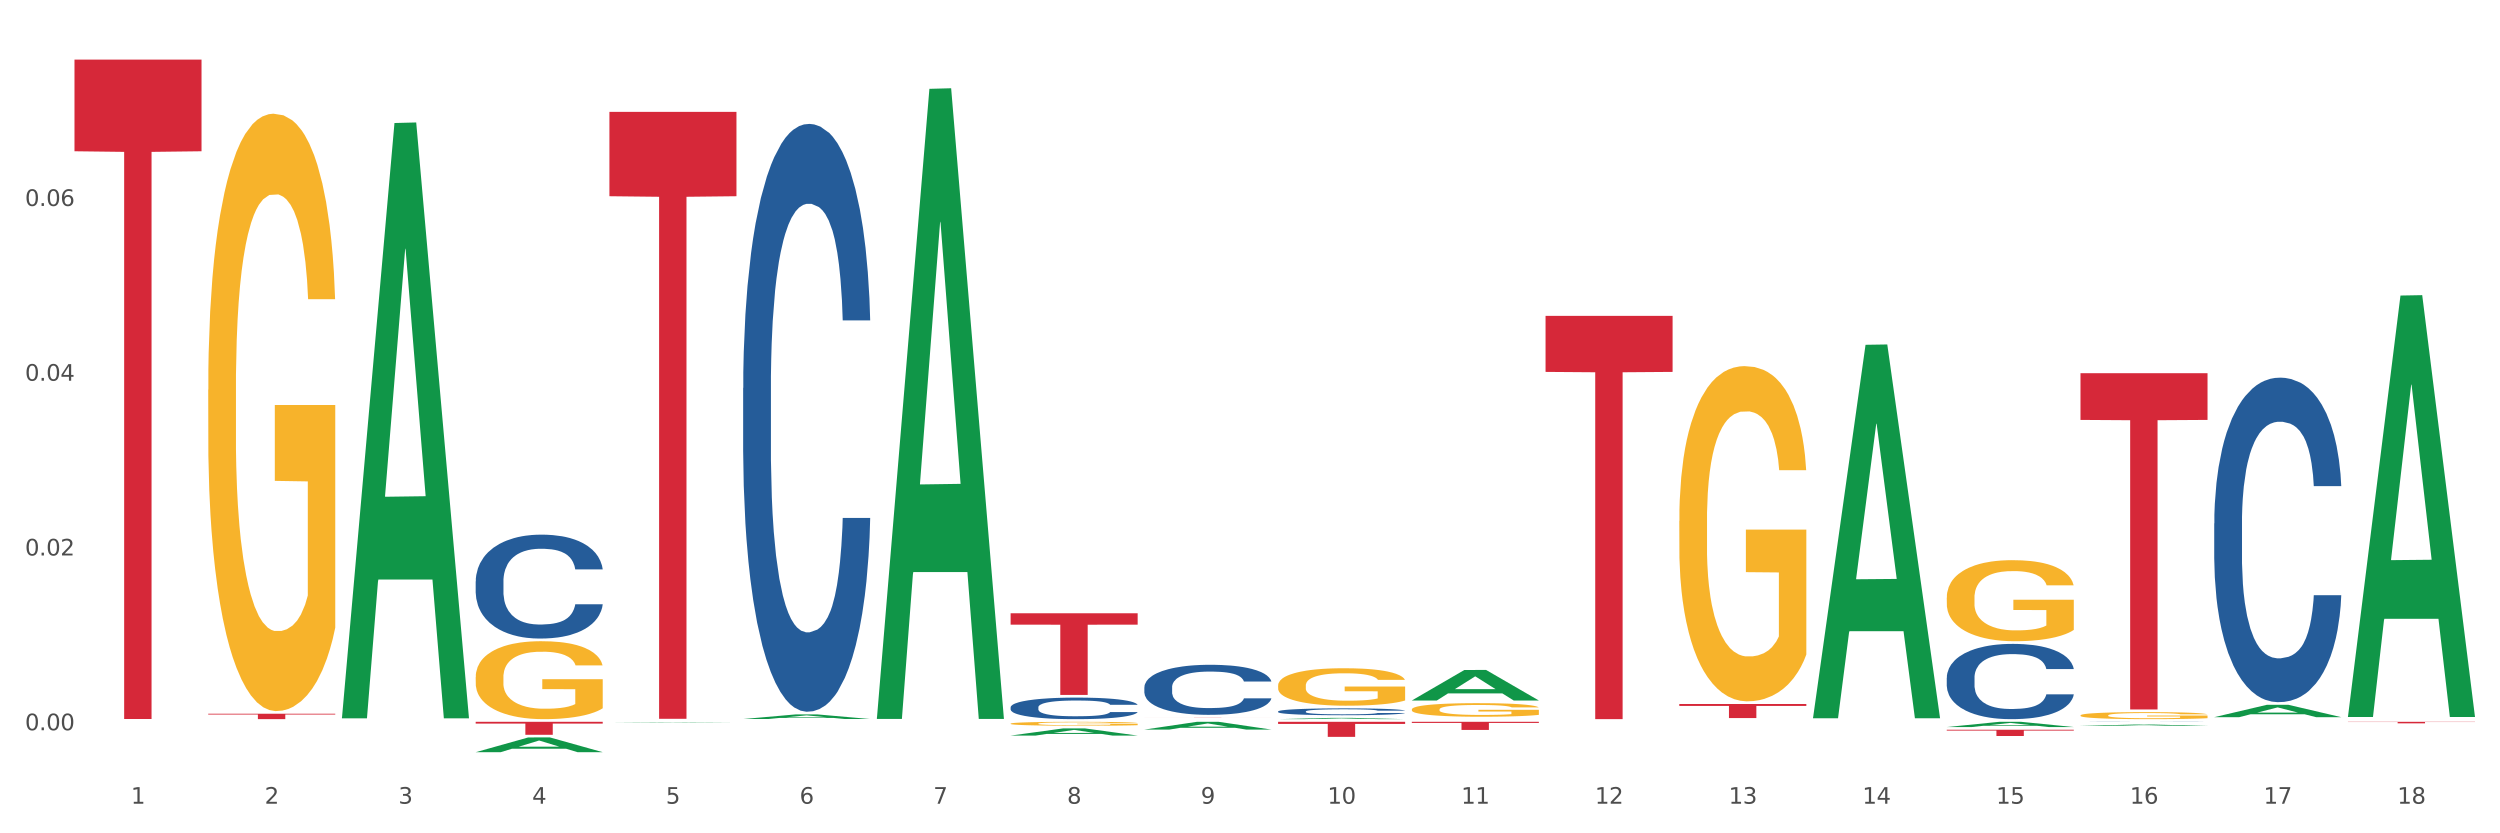
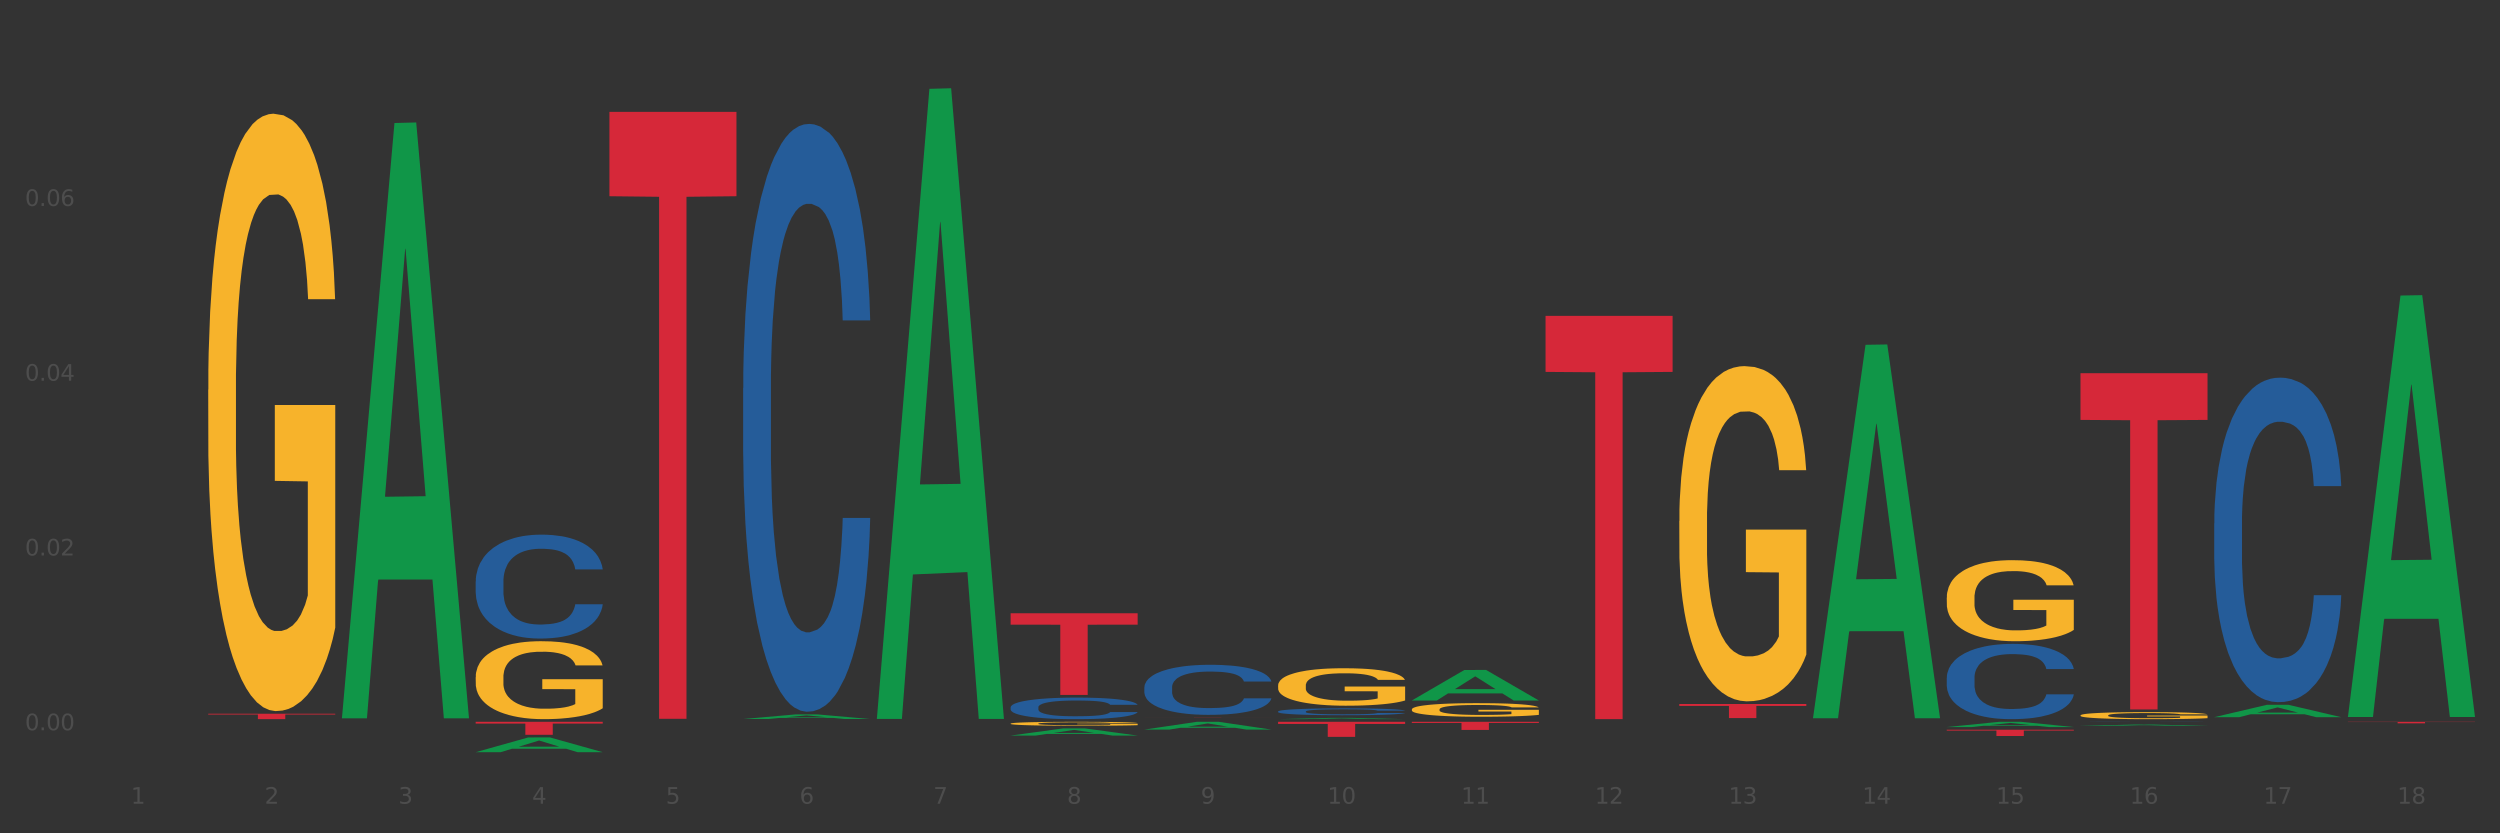
<svg xmlns="http://www.w3.org/2000/svg" xmlns:xlink="http://www.w3.org/1999/xlink" width="1080pt" height="360pt" viewBox="0 0 1080 360" version="1.1">
  <rect x="0" y="0" width="1080" height="360" fill="#333333" stroke="none" />
  <defs>
    <style type="text/css">*{stroke-linejoin: round; stroke-linecap: butt}</style>
  </defs>
  <g id="figure_1">
    <g id="patch_1">
-       <path d="M 0 360  L 1080 360  L 1080 0  L 0 0  z " style="fill: #ffffff; stroke: #ffffff; stroke-linejoin: miter" />
-     </g>
+       </g>
    <g id="axes_1">
      <g id="matplotlib.axis_1">
        <g id="xtick_1">
          <g id="text_1">
            <g style="fill: #4d4d4d" transform="translate(56.563 347.204) scale(0.096 -0.096)">
              <defs>
                <path id="DejaVuSans-31" d="M 794 531  L 1825 531  L 1825 4091  L 703 3866  L 703 4441  L 1819 4666  L 2450 4666  L 2450 531  L 3481 531  L 3481 0  L 794 0  L 794 531  z " transform="scale(0.016)" />
              </defs>
              <use xlink:href="#DejaVuSans-31" />
            </g>
          </g>
        </g>
        <g id="xtick_2">
          <g id="text_2">
            <g style="fill: #4d4d4d" transform="translate(114.336 347.204) scale(0.096 -0.096)">
              <defs>
                <path id="DejaVuSans-32" d="M 1228 531  L 3431 531  L 3431 0  L 469 0  L 469 531  Q 828 903 1448 1529  Q 2069 2156 2228 2338  Q 2531 2678 2651 2914  Q 2772 3150 2772 3378  Q 2772 3750 2511 3984  Q 2250 4219 1831 4219  Q 1534 4219 1204 4116  Q 875 4013 500 3803  L 500 4441  Q 881 4594 1212 4672  Q 1544 4750 1819 4750  Q 2544 4750 2975 4387  Q 3406 4025 3406 3419  Q 3406 3131 3298 2873  Q 3191 2616 2906 2266  Q 2828 2175 2409 1742  Q 1991 1309 1228 531  z " transform="scale(0.016)" />
              </defs>
              <use xlink:href="#DejaVuSans-32" />
            </g>
          </g>
        </g>
        <g id="xtick_3">
          <g id="text_3">
            <g style="fill: #4d4d4d" transform="translate(172.109 347.204) scale(0.096 -0.096)">
              <defs>
                <path id="DejaVuSans-33" d="M 2597 2516  Q 3050 2419 3304 2112  Q 3559 1806 3559 1356  Q 3559 666 3084 287  Q 2609 -91 1734 -91  Q 1441 -91 1130 -33  Q 819 25 488 141  L 488 750  Q 750 597 1062 519  Q 1375 441 1716 441  Q 2309 441 2620 675  Q 2931 909 2931 1356  Q 2931 1769 2642 2001  Q 2353 2234 1838 2234  L 1294 2234  L 1294 2753  L 1863 2753  Q 2328 2753 2575 2939  Q 2822 3125 2822 3475  Q 2822 3834 2567 4026  Q 2313 4219 1838 4219  Q 1578 4219 1281 4162  Q 984 4106 628 3988  L 628 4550  Q 988 4650 1302 4700  Q 1616 4750 1894 4750  Q 2613 4750 3031 4423  Q 3450 4097 3450 3541  Q 3450 3153 3228 2886  Q 3006 2619 2597 2516  z " transform="scale(0.016)" />
              </defs>
              <use xlink:href="#DejaVuSans-33" />
            </g>
          </g>
        </g>
        <g id="xtick_4">
          <g id="text_4">
            <g style="fill: #4d4d4d" transform="translate(229.882 347.204) scale(0.096 -0.096)">
              <defs>
                <path id="DejaVuSans-34" d="M 2419 4116  L 825 1625  L 2419 1625  L 2419 4116  z M 2253 4666  L 3047 4666  L 3047 1625  L 3713 1625  L 3713 1100  L 3047 1100  L 3047 0  L 2419 0  L 2419 1100  L 313 1100  L 313 1709  L 2253 4666  z " transform="scale(0.016)" />
              </defs>
              <use xlink:href="#DejaVuSans-34" />
            </g>
          </g>
        </g>
        <g id="xtick_5">
          <g id="text_5">
            <g style="fill: #4d4d4d" transform="translate(287.655 347.204) scale(0.096 -0.096)">
              <defs>
                <path id="DejaVuSans-35" d="M 691 4666  L 3169 4666  L 3169 4134  L 1269 4134  L 1269 2991  Q 1406 3038 1543 3061  Q 1681 3084 1819 3084  Q 2600 3084 3056 2656  Q 3513 2228 3513 1497  Q 3513 744 3044 326  Q 2575 -91 1722 -91  Q 1428 -91 1123 -41  Q 819 9 494 109  L 494 744  Q 775 591 1075 516  Q 1375 441 1709 441  Q 2250 441 2565 725  Q 2881 1009 2881 1497  Q 2881 1984 2565 2268  Q 2250 2553 1709 2553  Q 1456 2553 1204 2497  Q 953 2441 691 2322  L 691 4666  z " transform="scale(0.016)" />
              </defs>
              <use xlink:href="#DejaVuSans-35" />
            </g>
          </g>
        </g>
        <g id="xtick_6">
          <g id="text_6">
            <g style="fill: #4d4d4d" transform="translate(345.428 347.204) scale(0.096 -0.096)">
              <defs>
                <path id="DejaVuSans-36" d="M 2113 2584  Q 1688 2584 1439 2293  Q 1191 2003 1191 1497  Q 1191 994 1439 701  Q 1688 409 2113 409  Q 2538 409 2786 701  Q 3034 994 3034 1497  Q 3034 2003 2786 2293  Q 2538 2584 2113 2584  z M 3366 4563  L 3366 3988  Q 3128 4100 2886 4159  Q 2644 4219 2406 4219  Q 1781 4219 1451 3797  Q 1122 3375 1075 2522  Q 1259 2794 1537 2939  Q 1816 3084 2150 3084  Q 2853 3084 3261 2657  Q 3669 2231 3669 1497  Q 3669 778 3244 343  Q 2819 -91 2113 -91  Q 1303 -91 875 529  Q 447 1150 447 2328  Q 447 3434 972 4092  Q 1497 4750 2381 4750  Q 2619 4750 2861 4703  Q 3103 4656 3366 4563  z " transform="scale(0.016)" />
              </defs>
              <use xlink:href="#DejaVuSans-36" />
            </g>
          </g>
        </g>
        <g id="xtick_7">
          <g id="text_7">
            <g style="fill: #4d4d4d" transform="translate(403.201 347.204) scale(0.096 -0.096)">
              <defs>
                <path id="DejaVuSans-37" d="M 525 4666  L 3525 4666  L 3525 4397  L 1831 0  L 1172 0  L 2766 4134  L 525 4134  L 525 4666  z " transform="scale(0.016)" />
              </defs>
              <use xlink:href="#DejaVuSans-37" />
            </g>
          </g>
        </g>
        <g id="xtick_8">
          <g id="text_8">
            <g style="fill: #4d4d4d" transform="translate(460.974 347.204) scale(0.096 -0.096)">
              <defs>
                <path id="DejaVuSans-38" d="M 2034 2216  Q 1584 2216 1326 1975  Q 1069 1734 1069 1313  Q 1069 891 1326 650  Q 1584 409 2034 409  Q 2484 409 2743 651  Q 3003 894 3003 1313  Q 3003 1734 2745 1975  Q 2488 2216 2034 2216  z M 1403 2484  Q 997 2584 770 2862  Q 544 3141 544 3541  Q 544 4100 942 4425  Q 1341 4750 2034 4750  Q 2731 4750 3128 4425  Q 3525 4100 3525 3541  Q 3525 3141 3298 2862  Q 3072 2584 2669 2484  Q 3125 2378 3379 2068  Q 3634 1759 3634 1313  Q 3634 634 3220 271  Q 2806 -91 2034 -91  Q 1263 -91 848 271  Q 434 634 434 1313  Q 434 1759 690 2068  Q 947 2378 1403 2484  z M 1172 3481  Q 1172 3119 1398 2916  Q 1625 2713 2034 2713  Q 2441 2713 2670 2916  Q 2900 3119 2900 3481  Q 2900 3844 2670 4047  Q 2441 4250 2034 4250  Q 1625 4250 1398 4047  Q 1172 3844 1172 3481  z " transform="scale(0.016)" />
              </defs>
              <use xlink:href="#DejaVuSans-38" />
            </g>
          </g>
        </g>
        <g id="xtick_9">
          <g id="text_9">
            <g style="fill: #4d4d4d" transform="translate(518.747 347.204) scale(0.096 -0.096)">
              <defs>
                <path id="DejaVuSans-39" d="M 703 97  L 703 672  Q 941 559 1184 500  Q 1428 441 1663 441  Q 2288 441 2617 861  Q 2947 1281 2994 2138  Q 2813 1869 2534 1725  Q 2256 1581 1919 1581  Q 1219 1581 811 2004  Q 403 2428 403 3163  Q 403 3881 828 4315  Q 1253 4750 1959 4750  Q 2769 4750 3195 4129  Q 3622 3509 3622 2328  Q 3622 1225 3098 567  Q 2575 -91 1691 -91  Q 1453 -91 1209 -44  Q 966 3 703 97  z M 1959 2075  Q 2384 2075 2632 2365  Q 2881 2656 2881 3163  Q 2881 3666 2632 3958  Q 2384 4250 1959 4250  Q 1534 4250 1286 3958  Q 1038 3666 1038 3163  Q 1038 2656 1286 2365  Q 1534 2075 1959 2075  z " transform="scale(0.016)" />
              </defs>
              <use xlink:href="#DejaVuSans-39" />
            </g>
          </g>
        </g>
        <g id="xtick_10">
          <g id="text_10">
            <g style="fill: #4d4d4d" transform="translate(573.466 347.204) scale(0.096 -0.096)">
              <defs>
                <path id="DejaVuSans-30" d="M 2034 4250  Q 1547 4250 1301 3770  Q 1056 3291 1056 2328  Q 1056 1369 1301 889  Q 1547 409 2034 409  Q 2525 409 2770 889  Q 3016 1369 3016 2328  Q 3016 3291 2770 3770  Q 2525 4250 2034 4250  z M 2034 4750  Q 2819 4750 3233 4129  Q 3647 3509 3647 2328  Q 3647 1150 3233 529  Q 2819 -91 2034 -91  Q 1250 -91 836 529  Q 422 1150 422 2328  Q 422 3509 836 4129  Q 1250 4750 2034 4750  z " transform="scale(0.016)" />
              </defs>
              <use xlink:href="#DejaVuSans-31" />
              <use xlink:href="#DejaVuSans-30" transform="translate(63.623 0)" />
            </g>
          </g>
        </g>
        <g id="xtick_11">
          <g id="text_11">
            <g style="fill: #4d4d4d" transform="translate(631.239 347.204) scale(0.096 -0.096)">
              <use xlink:href="#DejaVuSans-31" />
              <use xlink:href="#DejaVuSans-31" transform="translate(63.623 0)" />
            </g>
          </g>
        </g>
        <g id="xtick_12">
          <g id="text_12">
            <g style="fill: #4d4d4d" transform="translate(689.012 347.204) scale(0.096 -0.096)">
              <use xlink:href="#DejaVuSans-31" />
              <use xlink:href="#DejaVuSans-32" transform="translate(63.623 0)" />
            </g>
          </g>
        </g>
        <g id="xtick_13">
          <g id="text_13">
            <g style="fill: #4d4d4d" transform="translate(746.785 347.204) scale(0.096 -0.096)">
              <use xlink:href="#DejaVuSans-31" />
              <use xlink:href="#DejaVuSans-33" transform="translate(63.623 0)" />
            </g>
          </g>
        </g>
        <g id="xtick_14">
          <g id="text_14">
            <g style="fill: #4d4d4d" transform="translate(804.558 347.204) scale(0.096 -0.096)">
              <use xlink:href="#DejaVuSans-31" />
              <use xlink:href="#DejaVuSans-34" transform="translate(63.623 0)" />
            </g>
          </g>
        </g>
        <g id="xtick_15">
          <g id="text_15">
            <g style="fill: #4d4d4d" transform="translate(862.331 347.204) scale(0.096 -0.096)">
              <use xlink:href="#DejaVuSans-31" />
              <use xlink:href="#DejaVuSans-35" transform="translate(63.623 0)" />
            </g>
          </g>
        </g>
        <g id="xtick_16">
          <g id="text_16">
            <g style="fill: #4d4d4d" transform="translate(920.104 347.204) scale(0.096 -0.096)">
              <use xlink:href="#DejaVuSans-31" />
              <use xlink:href="#DejaVuSans-36" transform="translate(63.623 0)" />
            </g>
          </g>
        </g>
        <g id="xtick_17">
          <g id="text_17">
            <g style="fill: #4d4d4d" transform="translate(977.877 347.204) scale(0.096 -0.096)">
              <use xlink:href="#DejaVuSans-31" />
              <use xlink:href="#DejaVuSans-37" transform="translate(63.623 0)" />
            </g>
          </g>
        </g>
        <g id="xtick_18">
          <g id="text_18">
            <g style="fill: #4d4d4d" transform="translate(1035.65 347.204) scale(0.096 -0.096)">
              <use xlink:href="#DejaVuSans-31" />
              <use xlink:href="#DejaVuSans-38" transform="translate(63.623 0)" />
            </g>
          </g>
        </g>
        <g id="xtick_19" />
        <g id="xtick_20" />
        <g id="xtick_21" />
        <g id="xtick_22" />
        <g id="xtick_23" />
        <g id="xtick_24" />
        <g id="xtick_25" />
        <g id="xtick_26" />
        <g id="xtick_27" />
        <g id="xtick_28" />
        <g id="xtick_29" />
        <g id="xtick_30" />
        <g id="xtick_31" />
        <g id="xtick_32" />
        <g id="xtick_33" />
        <g id="xtick_34" />
        <g id="xtick_35" />
      </g>
      <g id="matplotlib.axis_2">
        <g id="ytick_1">
          <g id="text_19">
            <g style="fill: #4d4d4d" transform="translate(10.8 315.47) scale(0.096 -0.096)">
              <defs>
                <path id="DejaVuSans-2e" d="M 684 794  L 1344 794  L 1344 0  L 684 0  L 684 794  z " transform="scale(0.016)" />
              </defs>
              <use xlink:href="#DejaVuSans-30" />
              <use xlink:href="#DejaVuSans-2e" transform="translate(63.623 0)" />
              <use xlink:href="#DejaVuSans-30" transform="translate(95.41 0)" />
              <use xlink:href="#DejaVuSans-30" transform="translate(159.033 0)" />
            </g>
          </g>
        </g>
        <g id="ytick_2">
          <g id="text_20">
            <g style="fill: #4d4d4d" transform="translate(10.8 239.971) scale(0.096 -0.096)">
              <use xlink:href="#DejaVuSans-30" />
              <use xlink:href="#DejaVuSans-2e" transform="translate(63.623 0)" />
              <use xlink:href="#DejaVuSans-30" transform="translate(95.41 0)" />
              <use xlink:href="#DejaVuSans-32" transform="translate(159.033 0)" />
            </g>
          </g>
        </g>
        <g id="ytick_3">
          <g id="text_21">
            <g style="fill: #4d4d4d" transform="translate(10.8 164.473) scale(0.096 -0.096)">
              <use xlink:href="#DejaVuSans-30" />
              <use xlink:href="#DejaVuSans-2e" transform="translate(63.623 0)" />
              <use xlink:href="#DejaVuSans-30" transform="translate(95.41 0)" />
              <use xlink:href="#DejaVuSans-34" transform="translate(159.033 0)" />
            </g>
          </g>
        </g>
        <g id="ytick_4">
          <g id="text_22">
            <g style="fill: #4d4d4d" transform="translate(10.8 88.974) scale(0.096 -0.096)">
              <use xlink:href="#DejaVuSans-30" />
              <use xlink:href="#DejaVuSans-2e" transform="translate(63.623 0)" />
              <use xlink:href="#DejaVuSans-30" transform="translate(95.41 0)" />
              <use xlink:href="#DejaVuSans-36" transform="translate(159.033 0)" />
            </g>
          </g>
        </g>
        <g id="ytick_5" />
        <g id="ytick_6" />
        <g id="ytick_7" />
        <g id="ytick_8" />
      </g>
      <g id="PolyCollection_1">
        <path d="M 147.721 309.832  L 147.778 309.59  L 170.41 53.142  L 179.803 52.9  L 202.605 310.315  L 191.742 310.315  L 186.819 250.373  L 163.451 250.373  L 163.281 251.34  L 158.528 310.315  L 147.721 310.315  L 147.721 309.832  L 166.393 214.601  L 183.877 214.359  L 175.22 107.767  L 175.107 107.284  L 174.993 108.009  L 166.336 214.359  L 166.393 214.601  L 147.721 309.832  z " clip-path="url(#p7ec04e9f0f)" style="fill: #109648" />
        <path d="M 552.132 296.16  L 552.197 296.145  L 552.197 295.613  L 552.326 295.155  L 552.974 294.046  L 553.946 293.129  L 554.659 292.642  L 555.372 292.243  L 556.214 291.843  L 557.251 291.43  L 559.13 290.824  L 560.296 290.513  L 561.722 290.188  L 564.314 289.715  L 566.193 289.449  L 568.137 289.227  L 571.312 288.961  L 573.386 288.843  L 575.589 288.754  L 578.246 288.695  L 580.254 288.68  L 584.661 288.725  L 588.419 288.858  L 590.233 288.961  L 592.566 289.138  L 593.797 289.257  L 595.806 289.493  L 597.88 289.804  L 599.305 290.07  L 601.443 290.572  L 603.063 291.075  L 604.554 291.696  L 605.331 292.124  L 605.915 292.523  L 606.433 292.982  L 606.951 293.706  L 595.288 293.706  L 594.834 293.189  L 594.121 292.701  L 593.084 292.228  L 592.177 291.932  L 590.622 291.563  L 589.197 291.326  L 587.706 291.149  L 585.892 291.001  L 584.466 290.927  L 582.458 290.868  L 578.505 290.883  L 575.848 291.001  L 574.034 291.149  L 572.867 291.282  L 571.831 291.43  L 570.664 291.637  L 569.303 291.947  L 568.331 292.228  L 567.359 292.583  L 566.582 292.937  L 565.869 293.351  L 565.286 293.795  L 564.832 294.253  L 564.444 294.815  L 564.12 295.746  L 564.12 297.771  L 564.249 298.229  L 564.573 298.835  L 564.962 299.293  L 565.61 299.84  L 566.193 300.21  L 567.295 300.742  L 568.526 301.185  L 569.498 301.466  L 570.47 301.703  L 572.155 302.028  L 574.034 302.294  L 575.654 302.457  L 577.857 302.604  L 579.347 302.663  L 580.643 302.693  L 583.818 302.693  L 586.086 302.649  L 588.613 302.545  L 590.557 302.412  L 592.177 302.25  L 593.992 301.984  L 595.158 301.732  L 595.158 298.643  L 580.902 298.628  L 580.902 296.574  L 607.016 296.574  L 607.016 302.604  L 605.915 302.915  L 604.683 303.196  L 603.387 303.447  L 601.443 303.757  L 599.111 304.053  L 597.037 304.26  L 594.834 304.437  L 592.242 304.6  L 588.873 304.748  L 586.799 304.807  L 584.207 304.851  L 581.162 304.866  L 578.505 304.836  L 575.913 304.762  L 573.191 304.629  L 570.535 304.437  L 568.526 304.245  L 566.517 304.009  L 564.379 303.698  L 562.694 303.403  L 561.398 303.136  L 559.972 302.796  L 558.417 302.353  L 557.251 301.954  L 556.214 301.54  L 555.113 301.008  L 554.335 300.55  L 553.557 299.973  L 553.104 299.545  L 552.585 298.879  L 552.197 297.948  L 552.132 296.16  z " clip-path="url(#p7ec04e9f0f)" style="fill: #f7b32b" />
        <path d="M 609.905 306.478  L 609.97 306.473  L 609.97 306.28  L 610.099 306.113  L 610.747 305.711  L 611.719 305.378  L 612.432 305.201  L 613.145 305.057  L 613.987 304.912  L 615.024 304.762  L 616.903 304.542  L 618.069 304.429  L 619.495 304.311  L 622.087 304.139  L 623.966 304.043  L 625.91 303.962  L 629.085 303.866  L 631.159 303.823  L 633.362 303.791  L 636.019 303.769  L 638.027 303.764  L 642.434 303.78  L 646.192 303.828  L 648.006 303.866  L 650.339 303.93  L 651.57 303.973  L 653.579 304.059  L 655.653 304.172  L 657.078 304.268  L 659.216 304.451  L 660.836 304.633  L 662.327 304.858  L 663.104 305.014  L 663.688 305.159  L 664.206 305.325  L 664.724 305.588  L 653.061 305.588  L 652.607 305.4  L 651.894 305.223  L 650.857 305.051  L 649.95 304.944  L 648.395 304.81  L 646.97 304.724  L 645.479 304.66  L 643.665 304.606  L 642.239 304.579  L 640.231 304.558  L 636.278 304.563  L 633.621 304.606  L 631.807 304.66  L 630.64 304.708  L 629.604 304.762  L 628.437 304.837  L 627.076 304.949  L 626.104 305.051  L 625.132 305.18  L 624.355 305.309  L 623.642 305.459  L 623.059 305.62  L 622.605 305.786  L 622.217 305.99  L 621.893 306.328  L 621.893 307.063  L 622.022 307.229  L 622.346 307.449  L 622.735 307.615  L 623.383 307.813  L 623.966 307.948  L 625.068 308.141  L 626.299 308.302  L 627.271 308.403  L 628.243 308.489  L 629.928 308.607  L 631.807 308.704  L 633.427 308.763  L 635.63 308.816  L 637.12 308.838  L 638.416 308.849  L 641.591 308.849  L 643.859 308.833  L 646.386 308.795  L 648.33 308.747  L 649.95 308.688  L 651.765 308.591  L 652.931 308.5  L 652.931 307.379  L 638.675 307.374  L 638.675 306.628  L 664.789 306.628  L 664.789 308.816  L 663.688 308.929  L 662.456 309.031  L 661.16 309.122  L 659.216 309.235  L 656.884 309.342  L 654.81 309.417  L 652.607 309.482  L 650.015 309.541  L 646.646 309.594  L 644.572 309.616  L 641.98 309.632  L 638.935 309.637  L 636.278 309.626  L 633.686 309.6  L 630.964 309.551  L 628.308 309.482  L 626.299 309.412  L 624.29 309.326  L 622.152 309.213  L 620.467 309.106  L 619.171 309.01  L 617.745 308.886  L 616.19 308.725  L 615.024 308.58  L 613.987 308.43  L 612.886 308.237  L 612.108 308.071  L 611.33 307.862  L 610.877 307.706  L 610.358 307.465  L 609.97 307.127  L 609.905 306.478  z " clip-path="url(#p7ec04e9f0f)" style="fill: #f7b32b" />
        <path d="M 840.997 258.175  L 841.062 258.143  L 841.062 256.992  L 841.191 256  L 841.839 253.601  L 842.811 251.618  L 843.524 250.563  L 844.237 249.699  L 845.079 248.836  L 846.116 247.94  L 847.995 246.629  L 849.161 245.957  L 850.587 245.254  L 853.179 244.23  L 855.058 243.654  L 857.002 243.175  L 860.177 242.599  L 862.251 242.343  L 864.454 242.151  L 867.111 242.023  L 869.119 241.991  L 873.526 242.087  L 877.284 242.375  L 879.098 242.599  L 881.431 242.983  L 882.662 243.238  L 884.671 243.75  L 886.744 244.422  L 888.17 244.998  L 890.308 246.085  L 891.928 247.173  L 893.419 248.516  L 894.196 249.443  L 894.779 250.307  L 895.298 251.299  L 895.816 252.866  L 884.153 252.866  L 883.699 251.746  L 882.986 250.691  L 881.949 249.667  L 881.042 249.028  L 879.487 248.228  L 878.061 247.716  L 876.571 247.332  L 874.757 247.013  L 873.331 246.853  L 871.322 246.725  L 867.37 246.757  L 864.713 247.013  L 862.899 247.332  L 861.732 247.62  L 860.695 247.94  L 859.529 248.388  L 858.168 249.06  L 857.196 249.667  L 856.224 250.435  L 855.447 251.203  L 854.734 252.098  L 854.151 253.058  L 853.697 254.049  L 853.308 255.265  L 852.984 257.28  L 852.984 261.662  L 853.114 262.653  L 853.438 263.964  L 853.827 264.956  L 854.475 266.139  L 855.058 266.939  L 856.16 268.09  L 857.391 269.05  L 858.363 269.658  L 859.335 270.169  L 861.019 270.873  L 862.899 271.449  L 864.519 271.801  L 866.722 272.12  L 868.212 272.248  L 869.508 272.312  L 872.683 272.312  L 874.951 272.216  L 877.478 271.992  L 879.422 271.705  L 881.042 271.353  L 882.857 270.777  L 884.023 270.233  L 884.023 263.549  L 869.767 263.517  L 869.767 259.071  L 895.881 259.071  L 895.881 272.12  L 894.779 272.792  L 893.548 273.4  L 892.252 273.944  L 890.308 274.615  L 887.976 275.255  L 885.902 275.703  L 883.699 276.087  L 881.107 276.438  L 877.737 276.758  L 875.664 276.886  L 873.072 276.982  L 870.026 277.014  L 867.37 276.95  L 864.778 276.79  L 862.056 276.502  L 859.4 276.087  L 857.391 275.671  L 855.382 275.159  L 853.244 274.487  L 851.559 273.848  L 850.263 273.272  L 848.837 272.536  L 847.282 271.577  L 846.116 270.713  L 845.079 269.818  L 843.977 268.666  L 843.2 267.675  L 842.422 266.427  L 841.969 265.5  L 841.45 264.06  L 841.062 262.045  L 840.997 258.175  z " clip-path="url(#p7ec04e9f0f)" style="fill: #f7b32b" />
        <path d="M 898.77 309.042  L 898.835 309.039  L 898.835 308.939  L 898.964 308.853  L 899.612 308.644  L 900.584 308.472  L 901.297 308.38  L 902.01 308.305  L 902.852 308.23  L 903.889 308.153  L 905.768 308.039  L 906.934 307.98  L 908.36 307.919  L 910.952 307.83  L 912.831 307.78  L 914.775 307.738  L 917.95 307.688  L 920.024 307.666  L 922.227 307.65  L 924.884 307.638  L 926.892 307.636  L 931.299 307.644  L 935.057 307.669  L 936.871 307.688  L 939.204 307.722  L 940.435 307.744  L 942.444 307.789  L 944.517 307.847  L 945.943 307.897  L 948.081 307.991  L 949.701 308.086  L 951.192 308.203  L 951.969 308.283  L 952.552 308.358  L 953.071 308.444  L 953.589 308.581  L 941.926 308.581  L 941.472 308.483  L 940.759 308.392  L 939.722 308.303  L 938.815 308.247  L 937.26 308.178  L 935.834 308.133  L 934.344 308.1  L 932.53 308.072  L 931.104 308.058  L 929.095 308.047  L 925.143 308.05  L 922.486 308.072  L 920.672 308.1  L 919.505 308.125  L 918.468 308.153  L 917.302 308.191  L 915.941 308.25  L 914.969 308.303  L 913.997 308.369  L 913.22 308.436  L 912.507 308.514  L 911.924 308.597  L 911.47 308.683  L 911.081 308.789  L 910.757 308.964  L 910.757 309.345  L 910.887 309.431  L 911.211 309.545  L 911.6 309.631  L 912.248 309.734  L 912.831 309.803  L 913.933 309.903  L 915.164 309.987  L 916.136 310.04  L 917.108 310.084  L 918.792 310.145  L 920.672 310.195  L 922.292 310.226  L 924.495 310.254  L 925.985 310.265  L 927.281 310.27  L 930.456 310.27  L 932.724 310.262  L 935.251 310.242  L 937.195 310.217  L 938.815 310.187  L 940.63 310.137  L 941.796 310.09  L 941.796 309.509  L 927.54 309.506  L 927.54 309.12  L 953.654 309.12  L 953.654 310.254  L 952.552 310.312  L 951.321 310.365  L 950.025 310.412  L 948.081 310.47  L 945.749 310.526  L 943.675 310.565  L 941.472 310.598  L 938.88 310.629  L 935.51 310.657  L 933.437 310.668  L 930.845 310.676  L 927.799 310.679  L 925.143 310.673  L 922.551 310.659  L 919.829 310.634  L 917.172 310.598  L 915.164 310.562  L 913.155 310.518  L 911.017 310.459  L 909.332 310.404  L 908.036 310.354  L 906.61 310.29  L 905.055 310.206  L 903.889 310.131  L 902.852 310.054  L 901.75 309.953  L 900.973 309.867  L 900.195 309.759  L 899.742 309.678  L 899.223 309.553  L 898.835 309.378  L 898.77 309.042  z " clip-path="url(#p7ec04e9f0f)" style="fill: #f7b32b" />
        <path d="M 1014.316 311.823  L 1069.2 311.823  L 1069.2 311.915  L 1047.61 311.915  L 1047.61 312.484  L 1035.775 312.484  L 1035.775 311.915  L 1014.316 311.915  L 1014.316 311.824  L 1014.316 311.823  z " clip-path="url(#p7ec04e9f0f)" style="fill: #d62839" />
        <path d="M 898.77 161.21  L 953.654 161.21  L 953.654 181.399  L 932.064 181.536  L 932.064 306.491  L 920.229 306.491  L 920.229 181.536  L 898.77 181.399  L 898.77 161.346  L 898.77 161.21  z " clip-path="url(#p7ec04e9f0f)" style="fill: #d62839" />
        <path d="M 840.997 315.232  L 895.881 315.232  L 895.881 315.608  L 874.291 315.61  L 874.291 317.938  L 862.456 317.938  L 862.456 315.61  L 840.997 315.608  L 840.997 315.234  L 840.997 315.232  z " clip-path="url(#p7ec04e9f0f)" style="fill: #d62839" />
        <path d="M 725.451 304.125  L 780.335 304.125  L 780.335 304.969  L 758.746 304.975  L 758.746 310.2  L 746.91 310.2  L 746.91 304.975  L 725.451 304.969  L 725.451 304.131  L 725.451 304.125  z " clip-path="url(#p7ec04e9f0f)" style="fill: #d62839" />
        <path d="M 667.678 136.445  L 722.562 136.445  L 722.562 160.658  L 700.973 160.821  L 700.973 310.679  L 689.137 310.679  L 689.137 160.821  L 667.678 160.658  L 667.678 136.609  L 667.678 136.445  z " clip-path="url(#p7ec04e9f0f)" style="fill: #d62839" />
        <path d="M 609.905 311.823  L 664.789 311.823  L 664.789 312.312  L 643.2 312.315  L 643.2 315.341  L 631.364 315.341  L 631.364 312.315  L 609.905 312.312  L 609.905 311.826  L 609.905 311.823  z " clip-path="url(#p7ec04e9f0f)" style="fill: #d62839" />
        <path d="M 552.132 311.823  L 607.016 311.823  L 607.016 312.726  L 585.427 312.732  L 585.427 318.323  L 573.591 318.323  L 573.591 312.732  L 552.132 312.726  L 552.132 311.829  L 552.132 311.823  z " clip-path="url(#p7ec04e9f0f)" style="fill: #d62839" />
        <path d="M 494.359 309.958  L 549.243 309.958  L 549.243 309.967  L 527.654 309.967  L 527.654 310.022  L 515.818 310.022  L 515.818 309.967  L 494.359 309.967  L 494.359 309.958  L 494.359 309.958  z " clip-path="url(#p7ec04e9f0f)" style="fill: #d62839" />
        <path d="M 436.586 312.608  L 436.651 312.607  L 436.651 312.551  L 436.78 312.503  L 437.428 312.386  L 438.4 312.29  L 439.113 312.239  L 439.826 312.197  L 440.668 312.155  L 441.705 312.112  L 443.584 312.048  L 444.75 312.015  L 446.176 311.981  L 448.768 311.932  L 450.647 311.904  L 452.591 311.88  L 455.766 311.853  L 457.84 311.84  L 460.043 311.831  L 462.7 311.825  L 464.708 311.823  L 469.115 311.828  L 472.873 311.842  L 474.687 311.853  L 477.02 311.871  L 478.251 311.884  L 480.26 311.908  L 482.334 311.941  L 483.759 311.969  L 485.898 312.022  L 487.517 312.074  L 489.008 312.14  L 489.785 312.185  L 490.369 312.227  L 490.887 312.275  L 491.405 312.351  L 479.742 312.351  L 479.288 312.296  L 478.575 312.245  L 477.539 312.196  L 476.631 312.164  L 475.076 312.126  L 473.651 312.101  L 472.16 312.082  L 470.346 312.067  L 468.92 312.059  L 466.912 312.053  L 462.959 312.054  L 460.302 312.067  L 458.488 312.082  L 457.321 312.096  L 456.285 312.112  L 455.118 312.133  L 453.757 312.166  L 452.785 312.196  L 451.814 312.233  L 451.036 312.27  L 450.323 312.313  L 449.74 312.36  L 449.286 312.408  L 448.898 312.467  L 448.574 312.565  L 448.574 312.777  L 448.703 312.826  L 449.027 312.889  L 449.416 312.937  L 450.064 312.995  L 450.647 313.033  L 451.749 313.089  L 452.98 313.136  L 453.952 313.165  L 454.924 313.19  L 456.609 313.224  L 458.488 313.252  L 460.108 313.269  L 462.311 313.285  L 463.801 313.291  L 465.097 313.294  L 468.272 313.294  L 470.54 313.29  L 473.067 313.279  L 475.011 313.265  L 476.631 313.248  L 478.446 313.22  L 479.612 313.193  L 479.612 312.869  L 465.356 312.867  L 465.356 312.652  L 491.47 312.652  L 491.47 313.285  L 490.369 313.317  L 489.137 313.347  L 487.841 313.373  L 485.898 313.406  L 483.565 313.437  L 481.491 313.459  L 479.288 313.477  L 476.696 313.494  L 473.327 313.51  L 471.253 313.516  L 468.661 313.521  L 465.616 313.522  L 462.959 313.519  L 460.367 313.511  L 457.645 313.497  L 454.989 313.477  L 452.98 313.457  L 450.971 313.432  L 448.833 313.4  L 447.148 313.369  L 445.852 313.341  L 444.426 313.305  L 442.871 313.259  L 441.705 313.217  L 440.668 313.173  L 439.567 313.117  L 438.789 313.069  L 438.011 313.009  L 437.558 312.964  L 437.039 312.894  L 436.651 312.796  L 436.586 312.608  z " clip-path="url(#p7ec04e9f0f)" style="fill: #f7b32b" />
        <path d="M 436.586 264.941  L 491.47 264.941  L 491.47 269.843  L 469.881 269.876  L 469.881 300.217  L 458.045 300.217  L 458.045 269.876  L 436.586 269.843  L 436.586 264.974  L 436.586 264.941  z " clip-path="url(#p7ec04e9f0f)" style="fill: #d62839" />
        <path d="M 205.494 311.823  L 260.378 311.823  L 260.378 312.601  L 238.789 312.606  L 238.789 317.423  L 226.953 317.423  L 226.953 312.606  L 205.494 312.601  L 205.494 311.828  L 205.494 311.823  z " clip-path="url(#p7ec04e9f0f)" style="fill: #d62839" />
        <path d="M 89.948 308.344  L 144.832 308.344  L 144.832 308.668  L 123.243 308.67  L 123.243 310.679  L 111.407 310.679  L 111.407 308.67  L 89.948 308.668  L 89.948 308.346  L 89.948 308.344  z " clip-path="url(#p7ec04e9f0f)" style="fill: #d62839" />
-         <path d="M 32.175 25.759  L 87.059 25.759  L 87.059 65.344  L 65.47 65.612  L 65.47 310.61  L 53.635 310.61  L 53.635 65.612  L 32.175 65.344  L 32.175 26.027  L 32.175 25.759  z " clip-path="url(#p7ec04e9f0f)" style="fill: #d62839" />
        <path d="M 205.494 251.136  L 205.559 251.095  L 205.559 249.947  L 205.753 248.389  L 206.467 245.519  L 207.375 243.346  L 208.932 240.804  L 209.776 239.738  L 210.879 238.549  L 213.149 236.623  L 215.744 234.983  L 217.561 234.081  L 218.923 233.507  L 221.972 232.482  L 223.724 232.031  L 225.54 231.662  L 227.097 231.416  L 229.692 231.129  L 231.768 231.006  L 234.169 230.965  L 236.18 231.006  L 238.84 231.17  L 242.732 231.662  L 244.224 231.949  L 246.236 232.441  L 248.312 233.097  L 249.998 233.753  L 251.945 234.696  L 253.956 235.926  L 255.902 237.483  L 257.264 238.918  L 258.367 240.435  L 259.34 242.28  L 260.054 244.289  L 260.378 245.97  L 248.506 245.97  L 248.182 244.453  L 247.533 242.813  L 246.884 241.706  L 246.171 240.804  L 245.068 239.779  L 244.095 239.123  L 242.473 238.344  L 240.981 237.852  L 239.748 237.565  L 238.256 237.319  L 235.077 237.073  L 232.806 237.073  L 231.379 237.155  L 229.627 237.36  L 228.135 237.647  L 226.384 238.139  L 225.021 238.672  L 223.659 239.369  L 222.88 239.861  L 221.713 240.763  L 220.934 241.501  L 219.896 242.772  L 219.312 243.674  L 218.274 246.011  L 217.82 247.733  L 217.626 248.922  L 217.496 250.234  L 217.496 256.629  L 217.885 259.499  L 218.209 260.729  L 218.728 262.123  L 219.702 263.927  L 221.129 265.69  L 222.621 266.961  L 223.854 267.74  L 225.021 268.314  L 226.189 268.765  L 227.616 269.175  L 228.784 269.421  L 230.536 269.667  L 232.612 269.79  L 234.234 269.79  L 237.542 269.585  L 239.034 269.38  L 240.462 269.093  L 242.019 268.642  L 243.251 268.15  L 243.965 267.781  L 245.133 267.002  L 246.041 266.182  L 246.819 265.239  L 247.338 264.419  L 247.922 263.189  L 248.376 261.795  L 248.506 261.057  L 260.378 261.057  L 260.119 262.533  L 259.665 263.968  L 258.756 265.895  L 258.043 267.002  L 256.94 268.355  L 255.772 269.503  L 254.15 270.774  L 252.658 271.716  L 251.101 272.536  L 249.414 273.274  L 246.365 274.299  L 245.262 274.586  L 242.927 275.078  L 241.11 275.365  L 238.45 275.652  L 235.726 275.816  L 232.871 275.857  L 230.341 275.775  L 227.551 275.529  L 225.8 275.283  L 223.854 274.914  L 221.583 274.34  L 219.442 273.643  L 217.431 272.823  L 215.55 271.88  L 213.798 270.814  L 211.527 269.052  L 209.841 267.33  L 208.608 265.731  L 207.765 264.378  L 206.921 262.656  L 206.467 261.467  L 205.753 258.597  L 205.494 255.932  L 205.494 251.136  z " clip-path="url(#p7ec04e9f0f)" style="fill: #255c99" />
        <path d="M 321.04 167.629  L 321.105 167.397  L 321.105 160.903  L 321.299 152.09  L 322.013 135.855  L 322.921 123.563  L 324.478 109.184  L 325.322 103.154  L 326.425 96.428  L 328.695 85.528  L 331.29 76.251  L 333.107 71.149  L 334.469 67.902  L 337.518 62.104  L 339.27 59.553  L 341.086 57.465  L 342.643 56.074  L 345.238 54.45  L 347.314 53.754  L 349.715 53.523  L 351.726 53.754  L 354.386 54.682  L 358.278 57.465  L 359.77 59.089  L 361.781 61.872  L 363.857 65.583  L 365.544 69.293  L 367.49 74.628  L 369.502 81.585  L 371.448 90.398  L 372.81 98.516  L 373.913 107.097  L 374.886 117.533  L 375.6 128.898  L 375.924 138.406  L 364.052 138.406  L 363.728 129.825  L 363.079 120.548  L 362.43 114.286  L 361.717 109.184  L 360.614 103.386  L 359.641 99.675  L 358.019 95.269  L 356.527 92.486  L 355.294 90.862  L 353.802 89.471  L 350.623 88.079  L 348.352 88.079  L 346.925 88.543  L 345.173 89.703  L 343.681 91.326  L 341.93 94.109  L 340.567 97.124  L 339.205 101.067  L 338.426 103.85  L 337.259 108.952  L 336.48 113.127  L 335.442 120.316  L 334.858 125.419  L 333.82 138.638  L 333.366 148.379  L 333.172 155.105  L 333.042 162.526  L 333.042 198.706  L 333.431 214.941  L 333.755 221.899  L 334.274 229.784  L 335.248 239.989  L 336.675 249.962  L 338.167 257.151  L 339.4 261.558  L 340.567 264.805  L 341.735 267.356  L 343.162 269.675  L 344.33 271.067  L 346.082 272.458  L 348.158 273.154  L 349.78 273.154  L 353.088 271.994  L 354.58 270.835  L 356.008 269.211  L 357.565 266.66  L 358.797 263.877  L 359.511 261.79  L 360.679 257.383  L 361.587 252.745  L 362.365 247.41  L 362.884 242.772  L 363.468 235.814  L 363.922 227.929  L 364.052 223.754  L 375.924 223.754  L 375.665 232.103  L 375.211 240.221  L 374.302 251.121  L 373.589 257.383  L 372.486 265.037  L 371.318 271.53  L 369.696 278.72  L 368.204 284.054  L 366.647 288.693  L 364.96 292.867  L 361.911 298.665  L 360.808 300.289  L 358.473 303.072  L 356.656 304.695  L 353.996 306.319  L 351.272 307.247  L 348.417 307.478  L 345.887 307.015  L 343.097 305.623  L 341.346 304.232  L 339.4 302.144  L 337.129 298.897  L 334.988 294.955  L 332.977 290.316  L 331.096 284.982  L 329.344 278.952  L 327.073 268.979  L 325.387 259.238  L 324.154 250.193  L 323.311 242.54  L 322.467 232.799  L 322.013 226.073  L 321.299 209.839  L 321.04 194.764  L 321.04 167.629  z " clip-path="url(#p7ec04e9f0f)" style="fill: #255c99" />
        <path d="M 89.948 168.372  L 90.013 168.137  L 90.013 159.652  L 90.142 152.345  L 90.79 134.667  L 91.762 120.054  L 92.475 112.276  L 93.188 105.912  L 94.03 99.548  L 95.067 92.949  L 96.946 83.285  L 98.113 78.335  L 99.538 73.15  L 102.13 65.608  L 104.009 61.365  L 105.953 57.829  L 109.128 53.587  L 111.202 51.701  L 113.405 50.287  L 116.062 49.344  L 118.071 49.109  L 122.477 49.816  L 126.235 51.937  L 128.049 53.587  L 130.382 56.415  L 131.613 58.301  L 133.622 62.072  L 135.696 67.022  L 137.121 71.264  L 139.26 79.278  L 140.88 87.292  L 142.37 97.191  L 143.148 104.027  L 143.731 110.39  L 144.249 117.697  L 144.768 129.246  L 133.104 129.246  L 132.65 120.997  L 131.937 113.219  L 130.901 105.676  L 129.993 100.962  L 128.438 95.07  L 127.013 91.299  L 125.522 88.47  L 123.708 86.113  L 122.282 84.935  L 120.274 83.992  L 116.321 84.228  L 113.664 86.113  L 111.85 88.47  L 110.684 90.592  L 109.647 92.949  L 108.48 96.248  L 107.12 101.198  L 106.148 105.676  L 105.176 111.333  L 104.398 116.99  L 103.685 123.59  L 103.102 130.661  L 102.648 137.967  L 102.26 146.924  L 101.936 161.773  L 101.936 194.064  L 102.065 201.37  L 102.389 211.034  L 102.778 218.341  L 103.426 227.062  L 104.009 232.954  L 105.111 241.439  L 106.342 248.51  L 107.314 252.989  L 108.286 256.76  L 109.971 261.945  L 111.85 266.188  L 113.47 268.78  L 115.673 271.137  L 117.163 272.08  L 118.459 272.552  L 121.634 272.552  L 123.902 271.844  L 126.43 270.195  L 128.373 268.073  L 129.993 265.481  L 131.808 261.238  L 132.974 257.231  L 132.974 207.97  L 118.719 207.734  L 118.719 174.972  L 144.832 174.972  L 144.832 271.137  L 143.731 276.087  L 142.5 280.565  L 141.204 284.572  L 139.26 289.522  L 136.927 294.236  L 134.853 297.536  L 132.65 300.364  L 130.058 302.957  L 126.689 305.314  L 124.615 306.257  L 122.023 306.964  L 118.978 307.199  L 116.321 306.728  L 113.729 305.549  L 111.007 303.428  L 108.351 300.364  L 106.342 297.3  L 104.333 293.529  L 102.195 288.579  L 100.51 283.865  L 99.214 279.623  L 97.789 274.201  L 96.233 267.13  L 95.067 260.767  L 94.03 254.167  L 92.929 245.682  L 92.151 238.375  L 91.374 229.183  L 90.92 222.348  L 90.402 211.741  L 90.013 196.892  L 89.948 168.372  z " clip-path="url(#p7ec04e9f0f)" style="fill: #f7b32b" />
        <path d="M 436.586 305.548  L 436.651 305.539  L 436.651 305.301  L 436.845 304.978  L 437.559 304.382  L 438.467 303.931  L 440.024 303.403  L 440.868 303.182  L 441.97 302.935  L 444.241 302.535  L 446.836 302.195  L 448.653 302.008  L 450.015 301.889  L 453.064 301.676  L 454.816 301.582  L 456.632 301.506  L 458.189 301.455  L 460.784 301.395  L 462.86 301.37  L 465.261 301.361  L 467.272 301.37  L 469.932 301.404  L 473.824 301.506  L 475.316 301.565  L 477.327 301.667  L 479.403 301.804  L 481.09 301.94  L 483.036 302.135  L 485.048 302.391  L 486.994 302.714  L 488.356 303.012  L 489.459 303.327  L 490.432 303.71  L 491.146 304.127  L 491.47 304.476  L 479.598 304.476  L 479.274 304.161  L 478.625 303.82  L 477.976 303.591  L 477.263 303.403  L 476.16 303.191  L 475.187 303.054  L 473.565 302.893  L 472.073 302.791  L 470.84 302.731  L 469.348 302.68  L 466.169 302.629  L 463.898 302.629  L 462.471 302.646  L 460.719 302.689  L 459.227 302.748  L 457.476 302.85  L 456.113 302.961  L 454.751 303.106  L 453.972 303.208  L 452.805 303.395  L 452.026 303.548  L 450.988 303.812  L 450.404 303.999  L 449.366 304.484  L 448.912 304.841  L 448.718 305.088  L 448.588 305.361  L 448.588 306.688  L 448.977 307.284  L 449.301 307.539  L 449.82 307.828  L 450.794 308.203  L 452.221 308.569  L 453.713 308.832  L 454.946 308.994  L 456.113 309.113  L 457.281 309.207  L 458.708 309.292  L 459.876 309.343  L 461.628 309.394  L 463.704 309.419  L 465.326 309.419  L 468.634 309.377  L 470.126 309.334  L 471.554 309.275  L 473.111 309.181  L 474.343 309.079  L 475.057 309.002  L 476.225 308.841  L 477.133 308.671  L 477.911 308.475  L 478.43 308.305  L 479.014 308.049  L 479.468 307.76  L 479.598 307.607  L 491.47 307.607  L 491.211 307.913  L 490.757 308.211  L 489.848 308.611  L 489.135 308.841  L 488.032 309.122  L 486.864 309.36  L 485.242 309.624  L 483.75 309.819  L 482.193 309.99  L 480.506 310.143  L 477.457 310.355  L 476.354 310.415  L 474.019 310.517  L 472.202 310.577  L 469.542 310.636  L 466.818 310.67  L 463.963 310.679  L 461.433 310.662  L 458.643 310.611  L 456.892 310.56  L 454.946 310.483  L 452.675 310.364  L 450.534 310.219  L 448.523 310.049  L 446.642 309.853  L 444.89 309.632  L 442.619 309.266  L 440.932 308.909  L 439.7 308.577  L 438.856 308.296  L 438.013 307.939  L 437.559 307.692  L 436.845 307.096  L 436.586 306.543  L 436.586 305.548  z " clip-path="url(#p7ec04e9f0f)" style="fill: #255c99" />
        <path d="M 494.359 296.905  L 494.424 296.885  L 494.424 296.332  L 494.618 295.581  L 495.332 294.199  L 496.24 293.152  L 497.797 291.928  L 498.641 291.414  L 499.743 290.841  L 502.014 289.913  L 504.609 289.123  L 506.426 288.689  L 507.788 288.412  L 510.837 287.918  L 512.589 287.701  L 514.405 287.523  L 515.962 287.405  L 518.557 287.267  L 520.633 287.207  L 523.034 287.188  L 525.045 287.207  L 527.705 287.286  L 531.597 287.523  L 533.089 287.662  L 535.1 287.899  L 537.176 288.215  L 538.863 288.531  L 540.809 288.985  L 542.821 289.577  L 544.767 290.328  L 546.129 291.019  L 547.232 291.75  L 548.205 292.639  L 548.919 293.606  L 549.243 294.416  L 537.371 294.416  L 537.047 293.685  L 536.398 292.895  L 535.749 292.362  L 535.036 291.928  L 533.933 291.434  L 532.96 291.118  L 531.338 290.743  L 529.846 290.506  L 528.613 290.367  L 527.121 290.249  L 523.942 290.13  L 521.671 290.13  L 520.244 290.17  L 518.492 290.269  L 517 290.407  L 515.249 290.644  L 513.886 290.901  L 512.524 291.236  L 511.745 291.473  L 510.578 291.908  L 509.799 292.263  L 508.761 292.876  L 508.177 293.31  L 507.139 294.436  L 506.685 295.265  L 506.49 295.838  L 506.361 296.47  L 506.361 299.551  L 506.75 300.934  L 507.074 301.526  L 507.593 302.197  L 508.566 303.066  L 509.994 303.916  L 511.486 304.528  L 512.718 304.903  L 513.886 305.18  L 515.054 305.397  L 516.481 305.594  L 517.649 305.713  L 519.401 305.831  L 521.477 305.891  L 523.099 305.891  L 526.407 305.792  L 527.899 305.693  L 529.327 305.555  L 530.884 305.338  L 532.116 305.101  L 532.83 304.923  L 533.998 304.548  L 534.906 304.153  L 535.684 303.698  L 536.203 303.303  L 536.787 302.711  L 537.241 302.039  L 537.371 301.684  L 549.243 301.684  L 548.984 302.395  L 548.53 303.086  L 547.621 304.014  L 546.908 304.548  L 545.805 305.199  L 544.637 305.752  L 543.015 306.365  L 541.523 306.819  L 539.966 307.214  L 538.279 307.569  L 535.23 308.063  L 534.127 308.201  L 531.792 308.438  L 529.975 308.577  L 527.315 308.715  L 524.591 308.794  L 521.736 308.814  L 519.206 308.774  L 516.416 308.656  L 514.665 308.537  L 512.718 308.359  L 510.448 308.083  L 508.307 307.747  L 506.296 307.352  L 504.414 306.898  L 502.663 306.384  L 500.392 305.535  L 498.705 304.706  L 497.473 303.935  L 496.629 303.284  L 495.786 302.454  L 495.332 301.881  L 494.618 300.499  L 494.359 299.215  L 494.359 296.905  z " clip-path="url(#p7ec04e9f0f)" style="fill: #255c99" />
        <path d="M 552.132 307.345  L 552.197 307.343  L 552.197 307.267  L 552.391 307.164  L 553.105 306.974  L 554.013 306.83  L 555.57 306.662  L 556.414 306.591  L 557.516 306.512  L 559.787 306.385  L 562.382 306.276  L 564.199 306.216  L 565.561 306.178  L 568.61 306.111  L 570.362 306.081  L 572.178 306.056  L 573.735 306.04  L 576.33 306.021  L 578.406 306.013  L 580.807 306.01  L 582.818 306.013  L 585.478 306.024  L 589.37 306.056  L 590.862 306.075  L 592.873 306.108  L 594.949 306.151  L 596.636 306.195  L 598.582 306.257  L 600.594 306.339  L 602.54 306.442  L 603.902 306.537  L 605.005 306.637  L 605.978 306.759  L 606.692 306.892  L 607.016 307.003  L 595.144 307.003  L 594.82 306.903  L 594.171 306.795  L 593.522 306.721  L 592.809 306.662  L 591.706 306.594  L 590.733 306.55  L 589.111 306.499  L 587.619 306.466  L 586.386 306.447  L 584.894 306.431  L 581.715 306.415  L 579.444 306.415  L 578.017 306.42  L 576.265 306.434  L 574.773 306.453  L 573.022 306.485  L 571.659 306.52  L 570.297 306.567  L 569.518 306.599  L 568.351 306.659  L 567.572 306.708  L 566.534 306.792  L 565.95 306.852  L 564.912 307.006  L 564.458 307.12  L 564.263 307.199  L 564.134 307.286  L 564.134 307.709  L 564.523 307.899  L 564.847 307.981  L 565.366 308.073  L 566.339 308.192  L 567.767 308.309  L 569.259 308.393  L 570.491 308.445  L 571.659 308.483  L 572.827 308.513  L 574.254 308.54  L 575.422 308.556  L 577.174 308.572  L 579.25 308.58  L 580.871 308.58  L 584.18 308.567  L 585.672 308.553  L 587.1 308.534  L 588.657 308.504  L 589.889 308.472  L 590.603 308.447  L 591.771 308.396  L 592.679 308.342  L 593.457 308.279  L 593.976 308.225  L 594.56 308.143  L 595.014 308.051  L 595.144 308.002  L 607.016 308.002  L 606.757 308.1  L 606.303 308.195  L 605.394 308.323  L 604.681 308.396  L 603.578 308.485  L 602.41 308.561  L 600.788 308.645  L 599.296 308.708  L 597.739 308.762  L 596.052 308.811  L 593.003 308.879  L 591.9 308.898  L 589.565 308.93  L 587.748 308.949  L 585.088 308.968  L 582.364 308.979  L 579.509 308.982  L 576.979 308.977  L 574.189 308.96  L 572.438 308.944  L 570.491 308.92  L 568.221 308.882  L 566.08 308.835  L 564.069 308.781  L 562.187 308.719  L 560.436 308.648  L 558.165 308.531  L 556.478 308.418  L 555.246 308.312  L 554.402 308.222  L 553.559 308.108  L 553.105 308.029  L 552.391 307.839  L 552.132 307.663  L 552.132 307.345  z " clip-path="url(#p7ec04e9f0f)" style="fill: #255c99" />
        <path d="M 840.997 292.77  L 841.062 292.741  L 841.062 291.909  L 841.256 290.78  L 841.97 288.701  L 842.878 287.127  L 844.435 285.286  L 845.278 284.514  L 846.381 283.653  L 848.652 282.257  L 851.247 281.069  L 853.063 280.415  L 854.426 280  L 857.475 279.257  L 859.227 278.93  L 861.043 278.663  L 862.6 278.485  L 865.195 278.277  L 867.271 278.188  L 869.672 278.158  L 871.683 278.188  L 874.343 278.307  L 878.235 278.663  L 879.727 278.871  L 881.738 279.227  L 883.814 279.703  L 885.501 280.178  L 887.447 280.861  L 889.458 281.752  L 891.405 282.88  L 892.767 283.92  L 893.87 285.019  L 894.843 286.355  L 895.557 287.811  L 895.881 289.028  L 884.009 289.028  L 883.685 287.929  L 883.036 286.741  L 882.387 285.939  L 881.673 285.286  L 880.571 284.544  L 879.597 284.068  L 877.976 283.504  L 876.483 283.148  L 875.251 282.94  L 873.759 282.762  L 870.58 282.583  L 868.309 282.583  L 866.882 282.643  L 865.13 282.791  L 863.638 282.999  L 861.887 283.356  L 860.524 283.742  L 859.162 284.247  L 858.383 284.603  L 857.216 285.256  L 856.437 285.791  L 855.399 286.712  L 854.815 287.365  L 853.777 289.058  L 853.323 290.305  L 853.128 291.167  L 852.999 292.117  L 852.999 296.75  L 853.388 298.829  L 853.712 299.72  L 854.231 300.73  L 855.204 302.036  L 856.632 303.313  L 858.124 304.234  L 859.356 304.798  L 860.524 305.214  L 861.692 305.541  L 863.119 305.838  L 864.287 306.016  L 866.039 306.194  L 868.115 306.283  L 869.736 306.283  L 873.045 306.135  L 874.537 305.986  L 875.964 305.778  L 877.521 305.452  L 878.754 305.095  L 879.468 304.828  L 880.635 304.264  L 881.544 303.67  L 882.322 302.987  L 882.841 302.393  L 883.425 301.502  L 883.879 300.492  L 884.009 299.957  L 895.881 299.957  L 895.622 301.027  L 895.167 302.066  L 894.259 303.462  L 893.546 304.264  L 892.443 305.244  L 891.275 306.075  L 889.653 306.996  L 888.161 307.679  L 886.604 308.273  L 884.917 308.808  L 881.868 309.55  L 880.765 309.758  L 878.43 310.115  L 876.613 310.322  L 873.953 310.53  L 871.229 310.649  L 868.374 310.679  L 865.844 310.619  L 863.054 310.441  L 861.303 310.263  L 859.356 309.996  L 857.086 309.58  L 854.945 309.075  L 852.934 308.481  L 851.052 307.798  L 849.301 307.026  L 847.03 305.749  L 845.343 304.501  L 844.111 303.343  L 843.267 302.363  L 842.424 301.116  L 841.97 300.254  L 841.256 298.175  L 840.997 296.245  L 840.997 292.77  z " clip-path="url(#p7ec04e9f0f)" style="fill: #255c99" />
        <path d="M 898.77 311.843  L 898.835 311.843  L 898.835 311.842  L 899.029 311.84  L 899.743 311.837  L 900.651 311.835  L 902.208 311.833  L 903.051 311.832  L 904.154 311.831  L 906.425 311.829  L 909.02 311.827  L 910.836 311.826  L 912.199 311.826  L 915.248 311.825  L 917 311.824  L 918.816 311.824  L 920.373 311.824  L 922.968 311.823  L 925.044 311.823  L 927.444 311.823  L 929.456 311.823  L 932.116 311.823  L 936.008 311.824  L 937.5 311.824  L 939.511 311.825  L 941.587 311.825  L 943.274 311.826  L 945.22 311.827  L 947.231 311.828  L 949.178 311.829  L 950.54 311.831  L 951.643 311.832  L 952.616 311.834  L 953.33 311.836  L 953.654 311.838  L 941.782 311.838  L 941.458 311.836  L 940.809 311.835  L 940.16 311.834  L 939.446 311.833  L 938.344 311.832  L 937.37 311.831  L 935.749 311.83  L 934.256 311.83  L 933.024 311.83  L 931.532 311.829  L 928.353 311.829  L 926.082 311.829  L 924.655 311.829  L 922.903 311.829  L 921.411 311.83  L 919.659 311.83  L 918.297 311.831  L 916.935 311.831  L 916.156 311.832  L 914.988 311.833  L 914.21 311.833  L 913.172 311.835  L 912.588 311.836  L 911.55 311.838  L 911.096 311.84  L 910.901 311.841  L 910.772 311.842  L 910.772 311.848  L 911.161 311.851  L 911.485 311.852  L 912.004 311.854  L 912.977 311.855  L 914.405 311.857  L 915.897 311.858  L 917.129 311.859  L 918.297 311.86  L 919.465 311.86  L 920.892 311.861  L 922.06 311.861  L 923.811 311.861  L 925.887 311.861  L 927.509 311.861  L 930.818 311.861  L 932.31 311.861  L 933.737 311.86  L 935.294 311.86  L 936.527 311.86  L 937.241 311.859  L 938.408 311.858  L 939.317 311.858  L 940.095 311.857  L 940.614 311.856  L 941.198 311.855  L 941.652 311.853  L 941.782 311.853  L 953.654 311.853  L 953.395 311.854  L 952.94 311.855  L 952.032 311.857  L 951.319 311.858  L 950.216 311.86  L 949.048 311.861  L 947.426 311.862  L 945.934 311.863  L 944.377 311.864  L 942.69 311.865  L 939.641 311.866  L 938.538 311.866  L 936.203 311.866  L 934.386 311.867  L 931.726 311.867  L 929.002 311.867  L 926.147 311.867  L 923.617 311.867  L 920.827 311.867  L 919.076 311.866  L 917.129 311.866  L 914.859 311.866  L 912.718 311.865  L 910.707 311.864  L 908.825 311.863  L 907.074 311.862  L 904.803 311.86  L 903.116 311.859  L 901.884 311.857  L 901.04 311.856  L 900.197 311.854  L 899.743 311.853  L 899.029 311.85  L 898.77 311.848  L 898.77 311.843  z " clip-path="url(#p7ec04e9f0f)" style="fill: #255c99" />
        <path d="M 956.543 226.132  L 956.608 226.004  L 956.608 222.419  L 956.802 217.554  L 957.516 208.592  L 958.424 201.806  L 959.981 193.867  L 960.824 190.539  L 961.927 186.826  L 964.198 180.808  L 966.793 175.686  L 968.609 172.87  L 969.972 171.077  L 973.021 167.876  L 974.773 166.468  L 976.589 165.316  L 978.146 164.547  L 980.741 163.651  L 982.817 163.267  L 985.217 163.139  L 987.229 163.267  L 989.888 163.779  L 993.781 165.316  L 995.273 166.212  L 997.284 167.748  L 999.36 169.797  L 1001.047 171.845  L 1002.993 174.79  L 1005.004 178.631  L 1006.951 183.497  L 1008.313 187.978  L 1009.416 192.715  L 1010.389 198.477  L 1011.103 204.751  L 1011.427 210  L 999.555 210  L 999.231 205.263  L 998.582 200.141  L 997.933 196.684  L 997.219 193.867  L 996.116 190.667  L 995.143 188.618  L 993.521 186.185  L 992.029 184.649  L 990.797 183.753  L 989.305 182.984  L 986.126 182.216  L 983.855 182.216  L 982.428 182.472  L 980.676 183.113  L 979.184 184.009  L 977.432 185.545  L 976.07 187.21  L 974.708 189.386  L 973.929 190.923  L 972.761 193.739  L 971.983 196.044  L 970.945 200.013  L 970.361 202.83  L 969.323 210.128  L 968.869 215.505  L 968.674 219.219  L 968.545 223.316  L 968.545 243.289  L 968.934 252.252  L 969.258 256.093  L 969.777 260.446  L 970.75 266.08  L 972.178 271.585  L 973.67 275.554  L 974.902 277.987  L 976.07 279.779  L 977.238 281.188  L 978.665 282.468  L 979.833 283.236  L 981.584 284.004  L 983.66 284.389  L 985.282 284.389  L 988.591 283.748  L 990.083 283.108  L 991.51 282.212  L 993.067 280.804  L 994.3 279.267  L 995.014 278.115  L 996.181 275.682  L 997.09 273.121  L 997.868 270.177  L 998.387 267.616  L 998.971 263.775  L 999.425 259.422  L 999.555 257.117  L 1011.427 257.117  L 1011.168 261.726  L 1010.713 266.208  L 1009.805 272.225  L 1009.092 275.682  L 1007.989 279.907  L 1006.821 283.492  L 1005.199 287.461  L 1003.707 290.406  L 1002.15 292.967  L 1000.463 295.272  L 997.414 298.472  L 996.311 299.369  L 993.976 300.905  L 992.159 301.801  L 989.499 302.698  L 986.774 303.21  L 983.92 303.338  L 981.39 303.082  L 978.6 302.314  L 976.849 301.545  L 974.902 300.393  L 972.632 298.601  L 970.491 296.424  L 968.48 293.863  L 966.598 290.918  L 964.847 287.589  L 962.576 282.084  L 960.889 276.706  L 959.657 271.713  L 958.813 267.488  L 957.97 262.11  L 957.516 258.397  L 956.802 249.435  L 956.543 241.113  L 956.543 226.132  z " clip-path="url(#p7ec04e9f0f)" style="fill: #255c99" />
        <path d="M 263.267 48.33  L 318.151 48.33  L 318.151 84.767  L 296.562 85.013  L 296.562 310.528  L 284.726 310.528  L 284.726 85.013  L 263.267 84.767  L 263.267 48.577  L 263.267 48.33  z " clip-path="url(#p7ec04e9f0f)" style="fill: #d62839" />
        <path d="M 205.494 292.564  L 205.559 292.533  L 205.559 291.426  L 205.688 290.472  L 206.336 288.166  L 207.308 286.259  L 208.021 285.244  L 208.734 284.414  L 209.576 283.583  L 210.613 282.722  L 212.492 281.461  L 213.659 280.815  L 215.084 280.139  L 217.676 279.154  L 219.555 278.601  L 221.499 278.139  L 224.674 277.586  L 226.748 277.34  L 228.951 277.155  L 231.608 277.032  L 233.616 277.001  L 238.023 277.094  L 241.781 277.371  L 243.595 277.586  L 245.928 277.955  L 247.159 278.201  L 249.168 278.693  L 251.242 279.339  L 252.667 279.892  L 254.806 280.938  L 256.426 281.984  L 257.916 283.276  L 258.694 284.168  L 259.277 284.998  L 259.795 285.951  L 260.313 287.458  L 248.65 287.458  L 248.196 286.382  L 247.483 285.367  L 246.447 284.383  L 245.539 283.768  L 243.984 282.999  L 242.559 282.507  L 241.068 282.138  L 239.254 281.83  L 237.828 281.676  L 235.82 281.553  L 231.867 281.584  L 229.21 281.83  L 227.396 282.138  L 226.229 282.414  L 225.193 282.722  L 224.026 283.153  L 222.666 283.798  L 221.694 284.383  L 220.722 285.121  L 219.944 285.859  L 219.231 286.72  L 218.648 287.643  L 218.194 288.596  L 217.806 289.765  L 217.482 291.703  L 217.482 295.916  L 217.611 296.87  L 217.935 298.131  L 218.324 299.084  L 218.972 300.222  L 219.555 300.991  L 220.657 302.098  L 221.888 303.021  L 222.86 303.605  L 223.832 304.097  L 225.517 304.774  L 227.396 305.327  L 229.016 305.666  L 231.219 305.973  L 232.709 306.096  L 234.005 306.158  L 237.18 306.158  L 239.448 306.065  L 241.975 305.85  L 243.919 305.573  L 245.539 305.235  L 247.354 304.681  L 248.52 304.159  L 248.52 297.731  L 234.264 297.7  L 234.264 293.425  L 260.378 293.425  L 260.378 305.973  L 259.277 306.619  L 258.046 307.203  L 256.75 307.726  L 254.806 308.372  L 252.473 308.987  L 250.399 309.418  L 248.196 309.787  L 245.604 310.125  L 242.235 310.433  L 240.161 310.556  L 237.569 310.648  L 234.524 310.679  L 231.867 310.617  L 229.275 310.464  L 226.553 310.187  L 223.897 309.787  L 221.888 309.387  L 219.879 308.895  L 217.741 308.249  L 216.056 307.634  L 214.76 307.08  L 213.335 306.373  L 211.779 305.45  L 210.613 304.62  L 209.576 303.759  L 208.475 302.652  L 207.697 301.698  L 206.92 300.499  L 206.466 299.607  L 205.948 298.223  L 205.559 296.285  L 205.494 292.564  z " clip-path="url(#p7ec04e9f0f)" style="fill: #f7b32b" />
        <path d="M 725.451 225.079  L 725.516 224.947  L 725.516 220.186  L 725.645 216.086  L 726.293 206.166  L 727.265 197.966  L 727.978 193.601  L 728.691 190.03  L 729.533 186.459  L 730.57 182.756  L 732.449 177.333  L 733.615 174.556  L 735.041 171.646  L 737.633 167.414  L 739.512 165.033  L 741.456 163.049  L 744.631 160.669  L 746.705 159.611  L 748.908 158.817  L 751.565 158.288  L 753.573 158.156  L 757.98 158.552  L 761.738 159.743  L 763.552 160.669  L 765.885 162.256  L 767.116 163.314  L 769.125 165.43  L 771.199 168.207  L 772.624 170.588  L 774.762 175.085  L 776.382 179.582  L 777.873 185.137  L 778.65 188.972  L 779.234 192.543  L 779.752 196.643  L 780.27 203.124  L 768.607 203.124  L 768.153 198.495  L 767.44 194.131  L 766.403 189.898  L 765.496 187.253  L 763.941 183.946  L 762.516 181.83  L 761.025 180.243  L 759.211 178.921  L 757.785 178.259  L 755.776 177.73  L 751.824 177.862  L 749.167 178.921  L 747.353 180.243  L 746.186 181.434  L 745.15 182.756  L 743.983 184.608  L 742.622 187.385  L 741.65 189.898  L 740.678 193.072  L 739.901 196.247  L 739.188 199.95  L 738.605 203.918  L 738.151 208.018  L 737.762 213.044  L 737.438 221.376  L 737.438 239.496  L 737.568 243.596  L 737.892 249.019  L 738.281 253.119  L 738.929 258.012  L 739.512 261.319  L 740.614 266.08  L 741.845 270.048  L 742.817 272.561  L 743.789 274.677  L 745.474 277.587  L 747.353 279.968  L 748.973 281.422  L 751.176 282.745  L 752.666 283.274  L 753.962 283.539  L 757.137 283.539  L 759.405 283.142  L 761.932 282.216  L 763.876 281.026  L 765.496 279.571  L 767.311 277.19  L 768.477 274.942  L 768.477 247.299  L 754.221 247.167  L 754.221 228.783  L 780.335 228.783  L 780.335 282.745  L 779.234 285.522  L 778.002 288.035  L 776.706 290.284  L 774.762 293.061  L 772.43 295.707  L 770.356 297.558  L 768.153 299.145  L 765.561 300.6  L 762.192 301.923  L 760.118 302.452  L 757.526 302.849  L 754.48 302.981  L 751.824 302.716  L 749.232 302.055  L 746.51 300.865  L 743.854 299.145  L 741.845 297.426  L 739.836 295.31  L 737.698 292.532  L 736.013 289.887  L 734.717 287.506  L 733.291 284.464  L 731.736 280.497  L 730.57 276.926  L 729.533 273.222  L 728.431 268.461  L 727.654 264.361  L 726.876 259.203  L 726.423 255.367  L 725.904 249.415  L 725.516 241.083  L 725.451 225.079  z " clip-path="url(#p7ec04e9f0f)" style="fill: #f7b32b" />
        <path d="M 609.905 302.595  L 609.961 302.583  L 632.594 289.432  L 641.987 289.42  L 664.789 302.62  L 653.925 302.62  L 649.003 299.546  L 625.635 299.546  L 625.465 299.596  L 620.712 302.62  L 609.905 302.62  L 609.905 302.595  L 628.577 297.712  L 646.061 297.699  L 637.404 292.233  L 637.29 292.209  L 637.177 292.246  L 628.52 297.699  L 628.577 297.712  L 609.905 302.595  z " clip-path="url(#p7ec04e9f0f)" style="fill: #109648" />
        <path d="M 898.77 313.617  L 898.826 313.617  L 921.459 313.012  L 930.852 313.011  L 953.654 313.618  L 942.79 313.618  L 937.868 313.477  L 914.499 313.477  L 914.33 313.479  L 909.577 313.618  L 898.77 313.618  L 898.77 313.617  L 917.442 313.393  L 934.925 313.392  L 926.268 313.141  L 926.155 313.14  L 926.042 313.141  L 917.385 313.392  L 917.442 313.393  L 898.77 313.617  z " clip-path="url(#p7ec04e9f0f)" style="fill: #109648" />
        <path d="M 840.997 314.083  L 841.053 314.081  L 863.686 311.825  L 873.079 311.823  L 895.881 314.088  L 885.017 314.088  L 880.095 313.56  L 856.726 313.56  L 856.557 313.569  L 851.804 314.088  L 840.997 314.088  L 840.997 314.083  L 859.669 313.246  L 877.152 313.243  L 868.495 312.306  L 868.382 312.301  L 868.269 312.308  L 859.612 313.243  L 859.669 313.246  L 840.997 314.083  z " clip-path="url(#p7ec04e9f0f)" style="fill: #109648" />
        <path d="M 783.224 309.989  L 783.28 309.837  L 805.913 148.953  L 815.306 148.802  L 838.108 310.292  L 827.244 310.292  L 822.322 272.687  L 798.953 272.687  L 798.784 273.293  L 794.031 310.292  L 783.224 310.292  L 783.224 309.989  L 801.896 250.245  L 819.38 250.093  L 810.722 183.223  L 810.609 182.919  L 810.496 183.374  L 801.839 250.093  L 801.896 250.245  L 783.224 309.989  z " clip-path="url(#p7ec04e9f0f)" style="fill: #109648" />
        <path d="M 552.132 310.678  L 552.188 310.677  L 574.821 310.127  L 584.214 310.126  L 607.016 310.679  L 596.152 310.679  L 591.23 310.55  L 567.862 310.55  L 567.692 310.552  L 562.939 310.679  L 552.132 310.679  L 552.132 310.678  L 570.804 310.473  L 588.288 310.473  L 579.631 310.244  L 579.517 310.243  L 579.404 310.245  L 570.747 310.473  L 570.804 310.473  L 552.132 310.678  z " clip-path="url(#p7ec04e9f0f)" style="fill: #109648" />
        <path d="M 494.359 315.174  L 494.415 315.171  L 517.048 311.826  L 526.441 311.823  L 549.243 315.18  L 538.379 315.18  L 533.457 314.398  L 510.089 314.398  L 509.919 314.411  L 505.166 315.18  L 494.359 315.18  L 494.359 315.174  L 513.031 313.932  L 530.515 313.929  L 521.858 312.539  L 521.744 312.532  L 521.631 312.542  L 512.974 313.929  L 513.031 313.932  L 494.359 315.174  z " clip-path="url(#p7ec04e9f0f)" style="fill: #109648" />
        <path d="M 436.586 317.763  L 436.642 317.76  L 459.275 314.669  L 468.668 314.667  L 491.47 317.769  L 480.606 317.769  L 475.684 317.046  L 452.316 317.046  L 452.146 317.058  L 447.393 317.769  L 436.586 317.769  L 436.586 317.763  L 455.258 316.615  L 472.742 316.612  L 464.085 315.328  L 463.971 315.322  L 463.858 315.331  L 455.201 316.612  L 455.258 316.615  L 436.586 317.763  z " clip-path="url(#p7ec04e9f0f)" style="fill: #109648" />
-         <path d="M 378.813 310.078  L 378.869 309.822  L 401.502 38.377  L 410.895 38.122  L 433.697 310.59  L 422.834 310.59  L 417.911 247.142  L 394.543 247.142  L 394.373 248.165  L 389.62 310.59  L 378.813 310.59  L 378.813 310.078  L 397.485 209.278  L 414.969 209.022  L 406.312 96.197  L 406.198 95.685  L 406.085 96.453  L 397.428 209.022  L 397.485 209.278  L 378.813 310.078  z " clip-path="url(#p7ec04e9f0f)" style="fill: #109648" />
+         <path d="M 378.813 310.078  L 378.869 309.822  L 401.502 38.377  L 410.895 38.122  L 433.697 310.59  L 422.834 310.59  L 417.911 247.142  L 394.373 248.165  L 389.62 310.59  L 378.813 310.59  L 378.813 310.078  L 397.485 209.278  L 414.969 209.022  L 406.312 96.197  L 406.198 95.685  L 406.085 96.453  L 397.428 209.022  L 397.485 209.278  L 378.813 310.078  z " clip-path="url(#p7ec04e9f0f)" style="fill: #109648" />
        <path d="M 956.543 309.81  L 956.599 309.805  L 979.232 304.487  L 988.625 304.482  L 1011.427 309.82  L 1000.563 309.82  L 995.641 308.577  L 972.272 308.577  L 972.103 308.597  L 967.35 309.82  L 956.543 309.82  L 956.543 309.81  L 975.215 307.835  L 992.698 307.83  L 984.041 305.62  L 983.928 305.61  L 983.815 305.625  L 975.158 307.83  L 975.215 307.835  L 956.543 309.81  z " clip-path="url(#p7ec04e9f0f)" style="fill: #109648" />
        <path d="M 321.04 310.617  L 321.096 310.615  L 343.729 308.625  L 353.122 308.623  L 375.924 310.621  L 365.061 310.621  L 360.138 310.156  L 336.77 310.156  L 336.6 310.163  L 331.847 310.621  L 321.04 310.621  L 321.04 310.617  L 339.712 309.878  L 357.196 309.876  L 348.539 309.049  L 348.425 309.045  L 348.312 309.051  L 339.655 309.876  L 339.712 309.878  L 321.04 310.617  z " clip-path="url(#p7ec04e9f0f)" style="fill: #109648" />
        <path d="M 205.494 324.938  L 205.551 324.932  L 228.183 318.573  L 237.576 318.567  L 260.378 324.95  L 249.515 324.95  L 244.592 323.463  L 221.224 323.463  L 221.054 323.487  L 216.301 324.95  L 205.494 324.95  L 205.494 324.938  L 224.166 322.576  L 241.65 322.57  L 232.993 319.927  L 232.88 319.915  L 232.766 319.933  L 224.109 322.57  L 224.166 322.576  L 205.494 324.938  z " clip-path="url(#p7ec04e9f0f)" style="fill: #109648" />
-         <path d="M 263.267 312.141  L 263.324 312.141  L 285.956 311.963  L 295.349 311.963  L 318.151 312.142  L 307.288 312.142  L 302.365 312.1  L 278.997 312.1  L 278.827 312.101  L 274.074 312.142  L 263.267 312.142  L 263.267 312.141  L 281.939 312.075  L 299.423 312.075  L 290.766 312.001  L 290.653 312.001  L 290.539 312.001  L 281.882 312.075  L 281.939 312.075  L 263.267 312.141  z " clip-path="url(#p7ec04e9f0f)" style="fill: #109648" />
        <path d="M 1014.316 309.404  L 1014.372 309.233  L 1037.005 127.673  L 1046.398 127.502  L 1069.2 309.746  L 1058.336 309.746  L 1053.414 267.308  L 1030.045 267.308  L 1029.876 267.992  L 1025.123 309.746  L 1014.316 309.746  L 1014.316 309.404  L 1032.988 241.982  L 1050.471 241.811  L 1041.814 166.347  L 1041.701 166.004  L 1041.588 166.518  L 1032.931 241.811  L 1032.988 241.982  L 1014.316 309.404  z " clip-path="url(#p7ec04e9f0f)" style="fill: #109648" />
      </g>
    </g>
  </g>
  <defs>
    <clipPath id="p7ec04e9f0f">
      <rect x="32.175" y="10.8" width="1037.025" height="329.109" />
    </clipPath>
  </defs>
</svg>